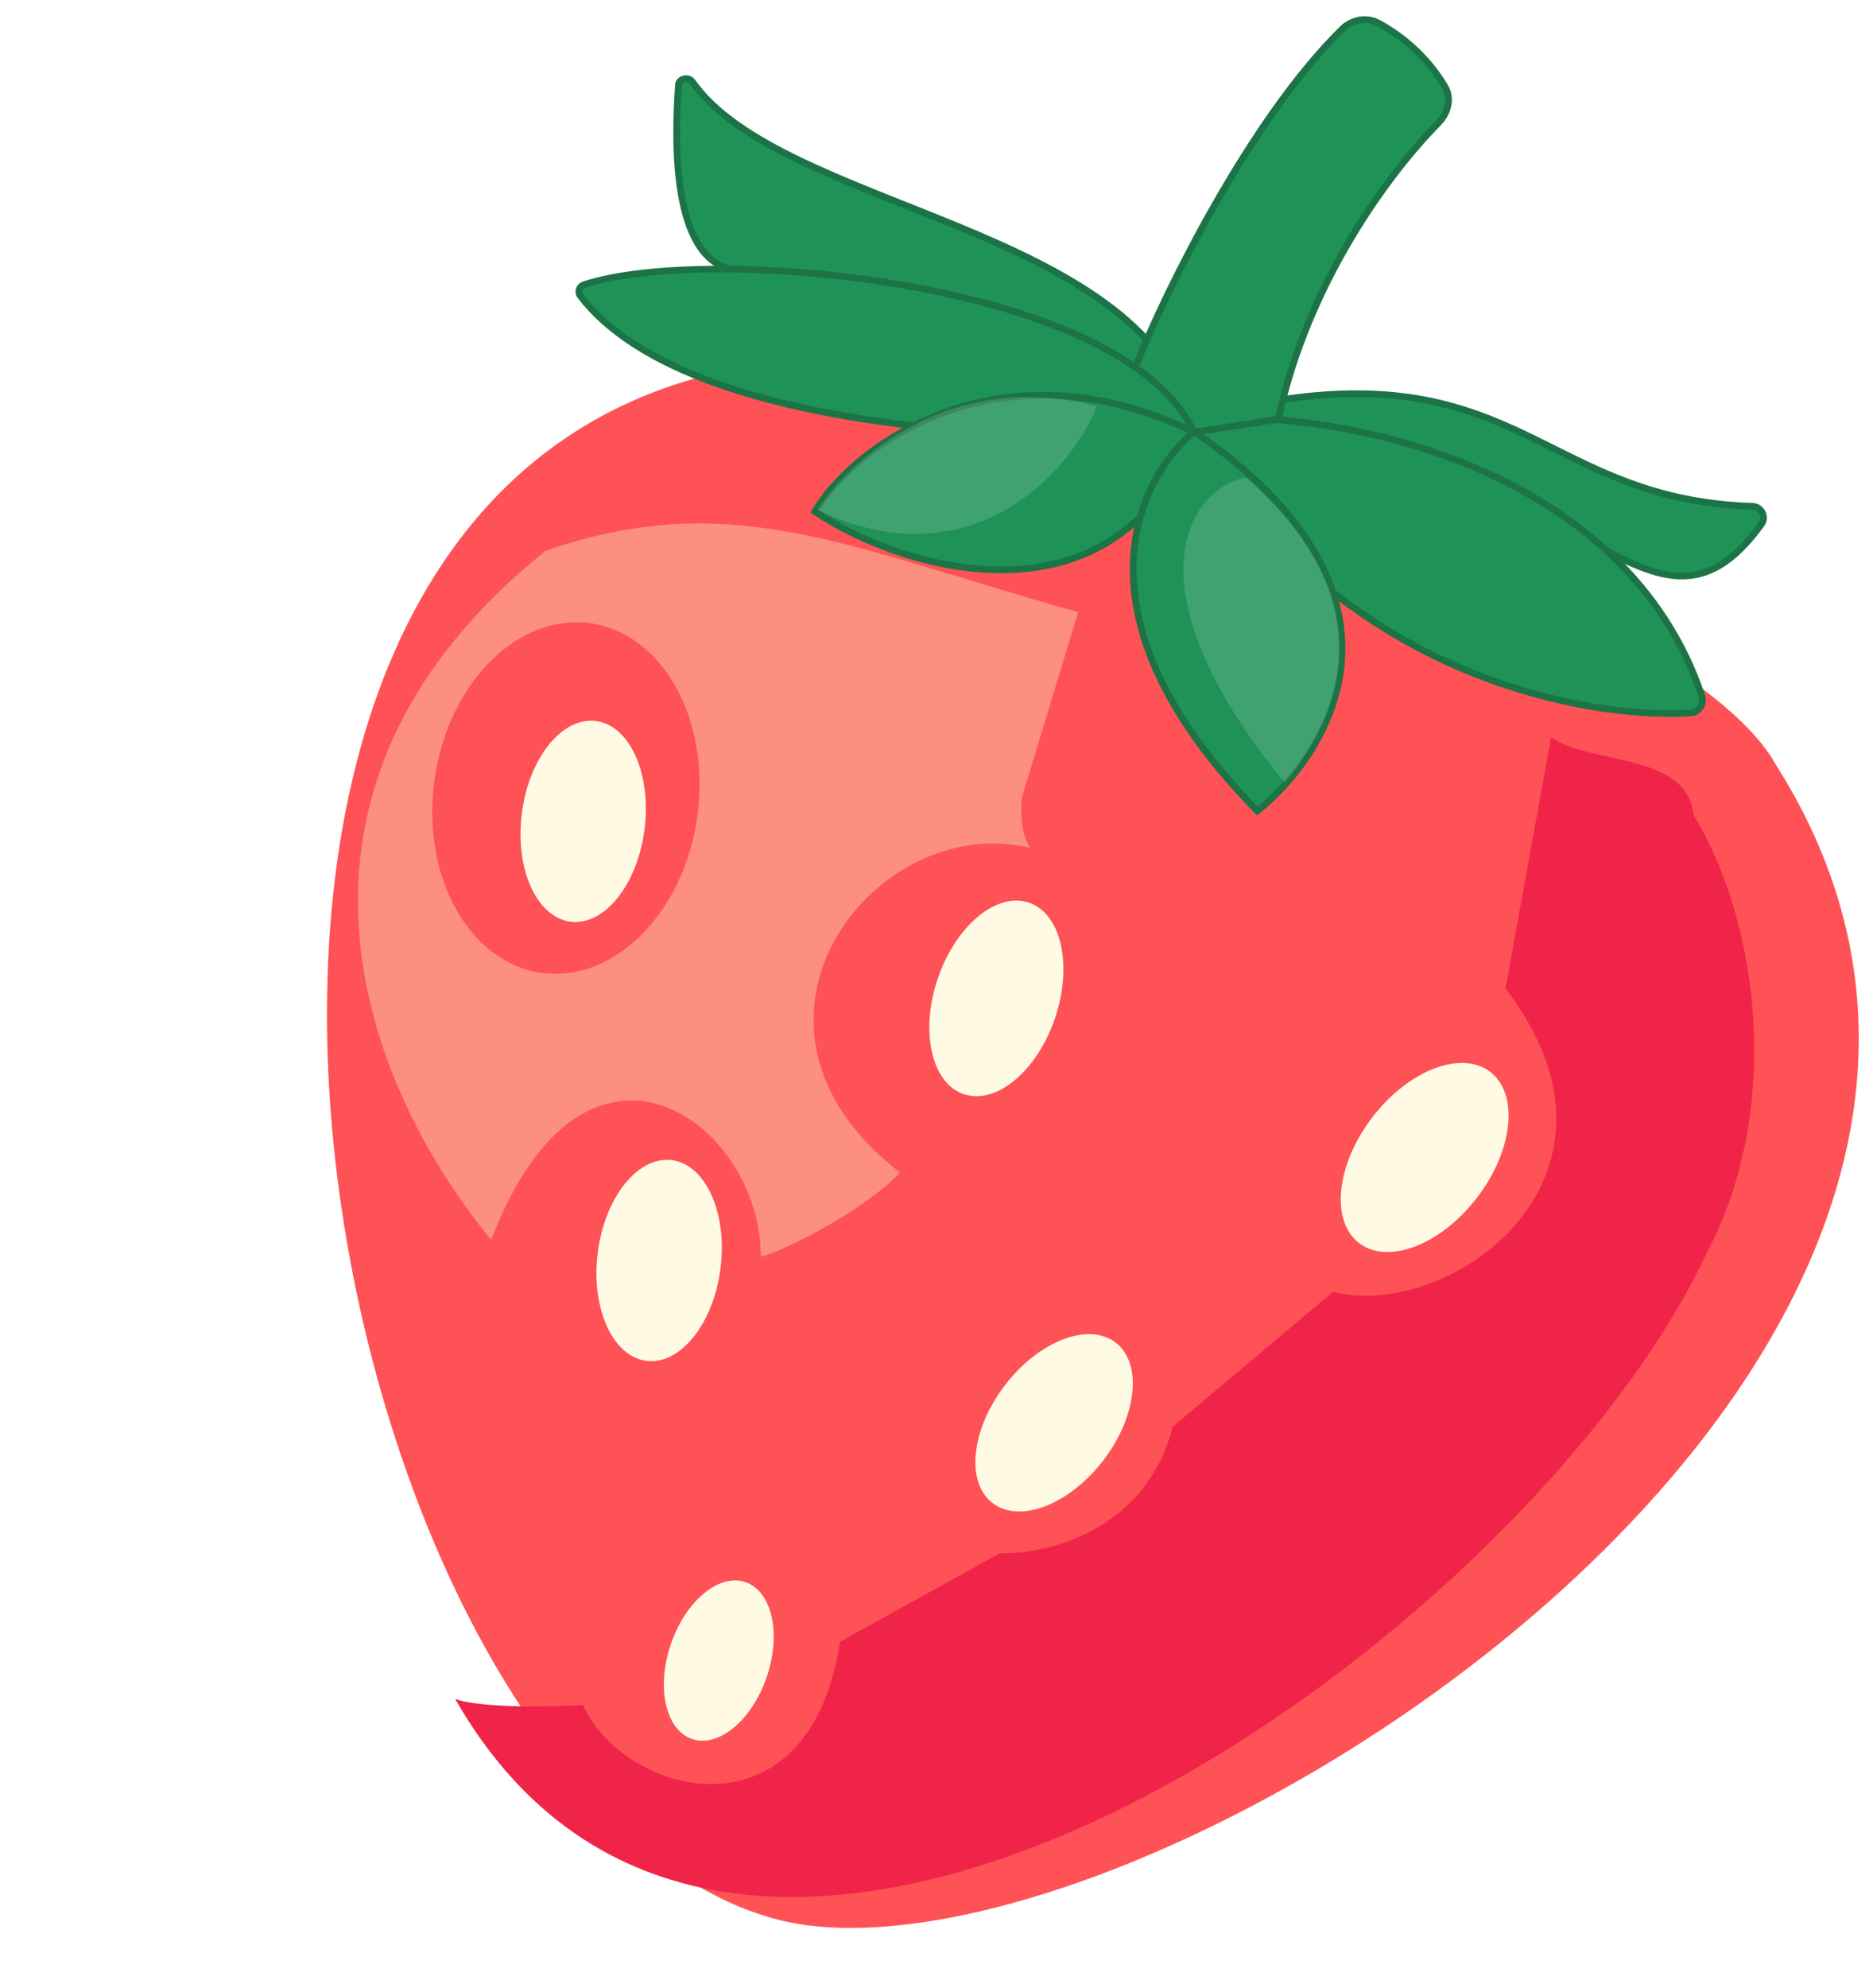
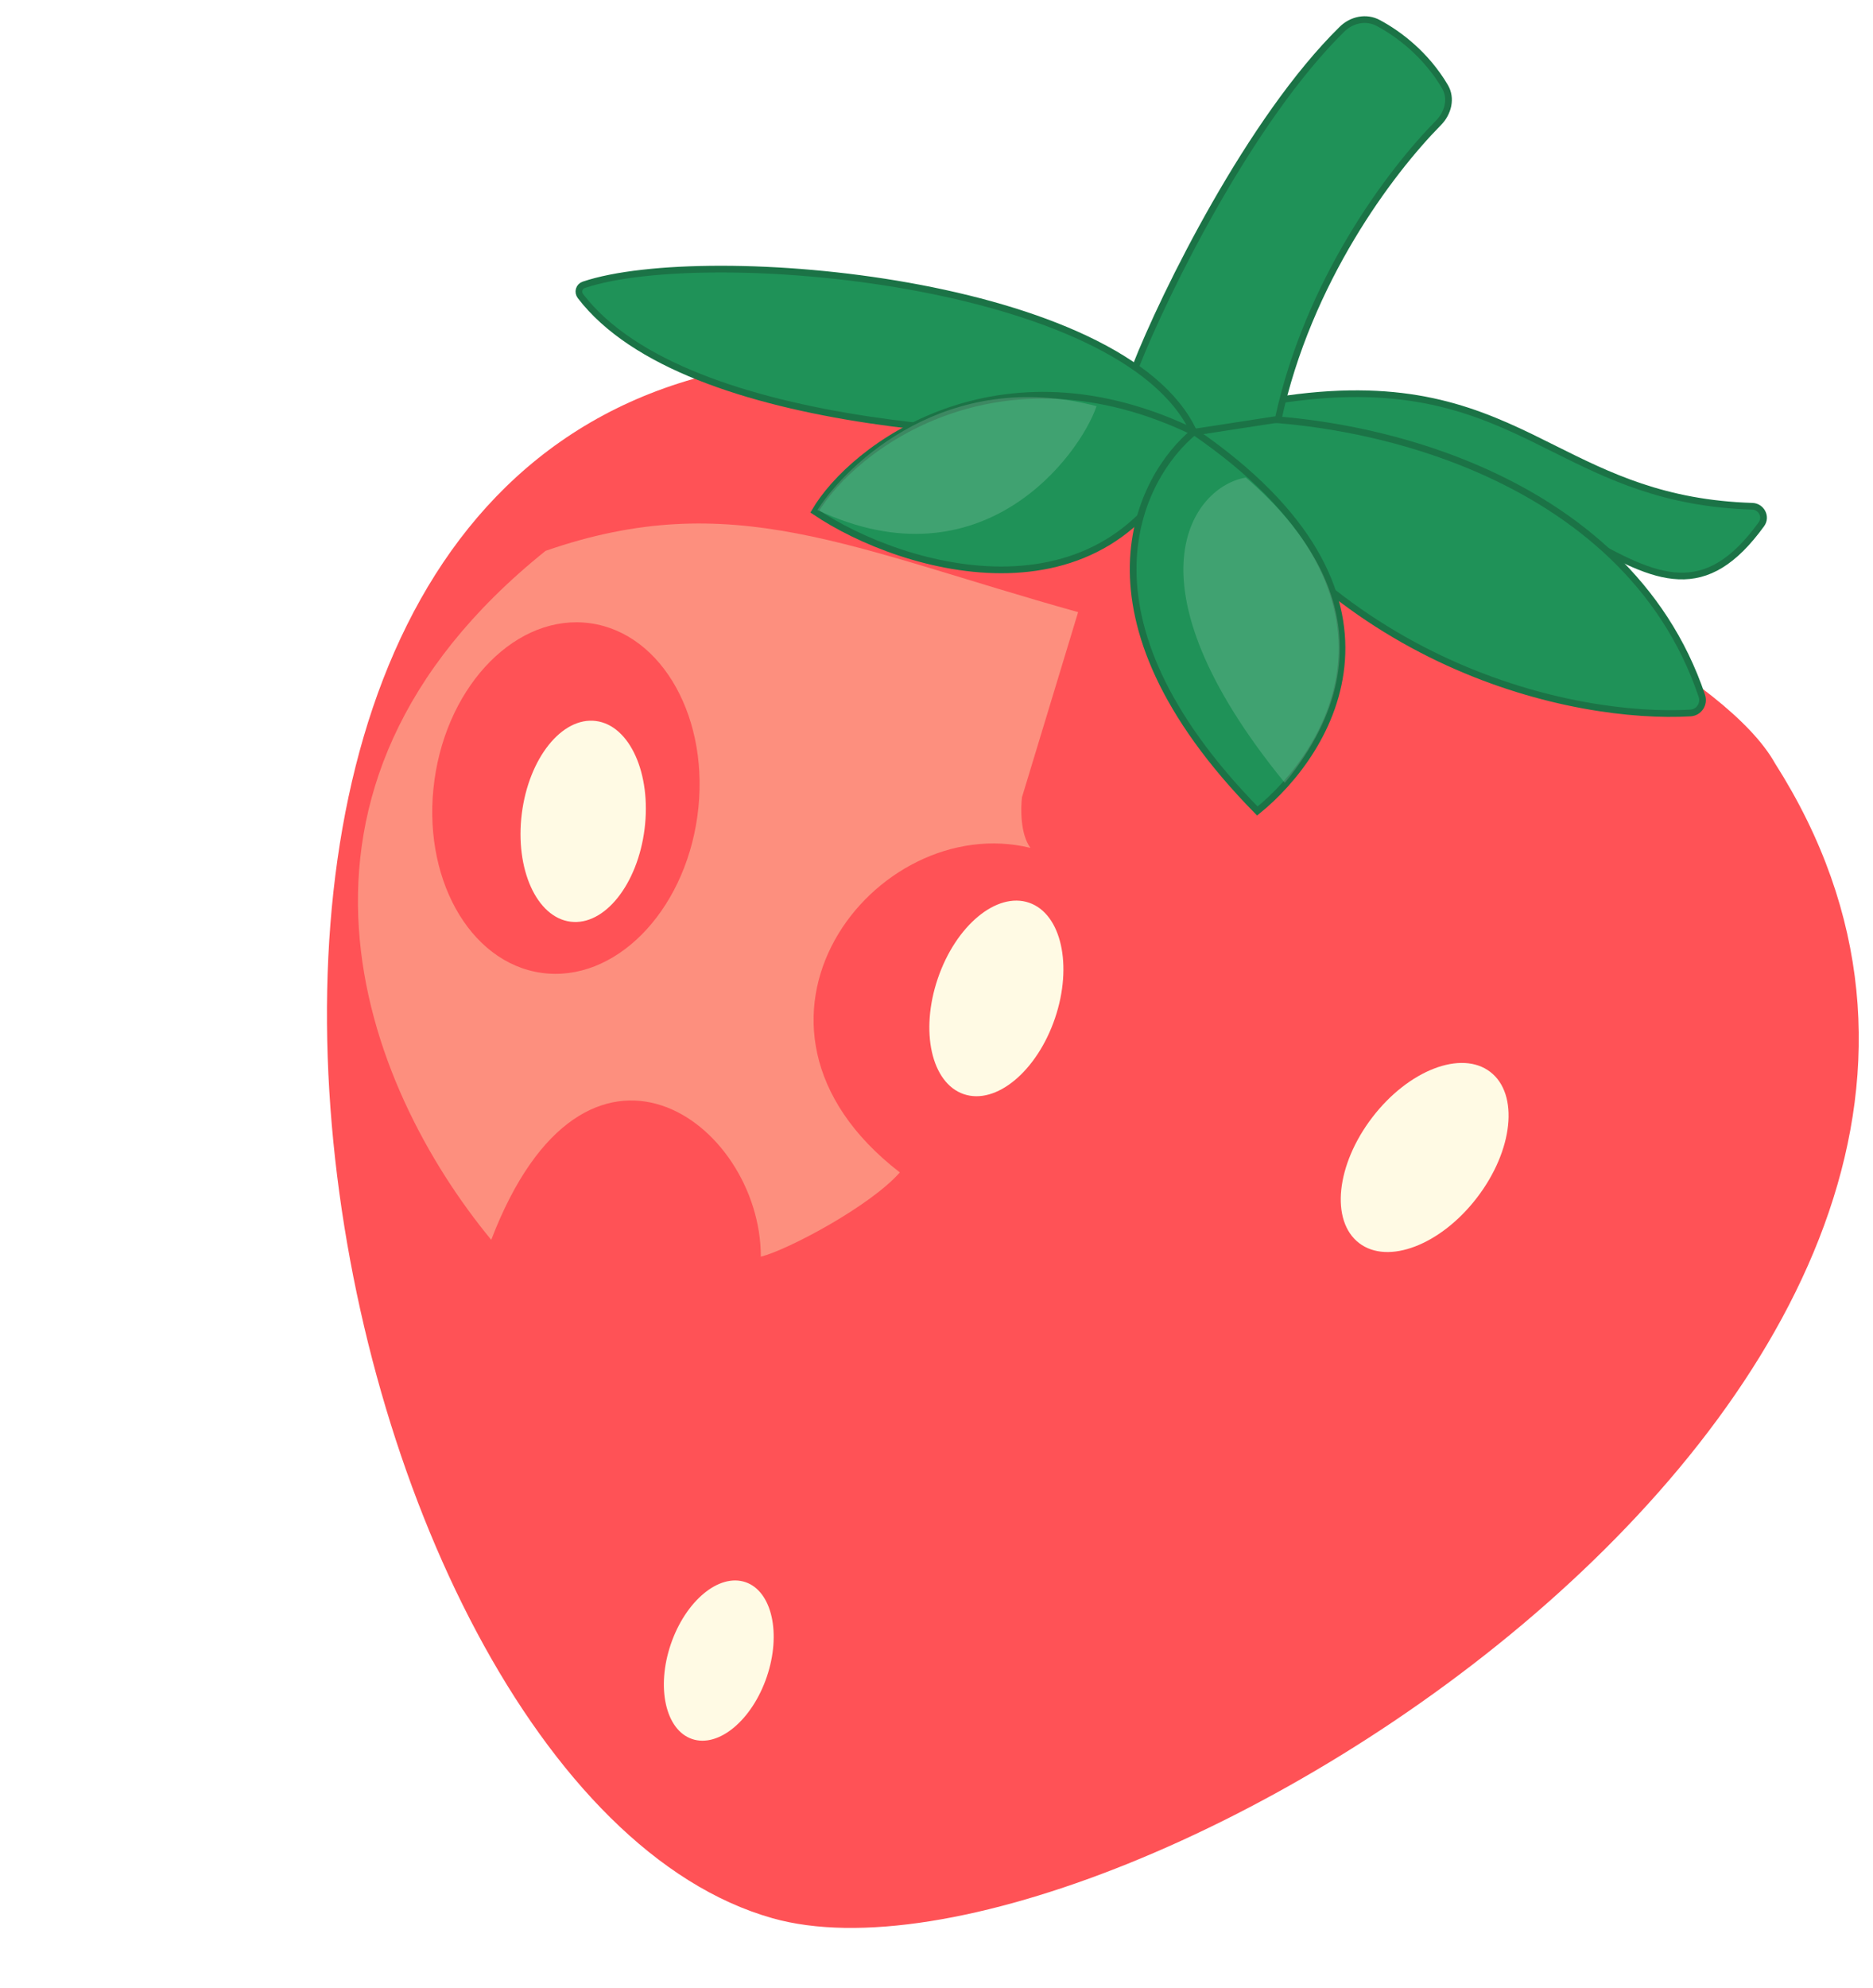
<svg xmlns="http://www.w3.org/2000/svg" width="33" height="35" viewBox="0 0 33 35" fill="none">
  <path d="M21.616 7.221L21.625 7.338C24.546 7.553 26.358 8.591 27.669 9.342C27.738 9.381 27.805 9.42 27.872 9.458C28.203 9.646 28.504 9.812 28.783 9.933C29.063 10.054 29.324 10.132 29.577 10.142C30.089 10.163 30.546 9.904 31.034 9.231C31.13 9.099 31.031 8.92 30.875 8.915C29.316 8.866 28.344 8.382 27.381 7.902C27.241 7.832 27.101 7.762 26.959 7.693C25.84 7.154 24.633 6.712 22.483 7.052C22.209 7.095 21.921 7.151 21.616 7.221Z" fill="#1F9258" stroke="#1B7346" stroke-width="0.118" />
-   <path d="M20.986 7.372C20.098 3.98 13.778 3.687 12.197 1.437C12.133 1.347 11.962 1.381 11.954 1.491C11.883 2.486 11.833 4.545 12.914 4.751C14.609 5.075 17.832 4.865 20.986 7.372Z" fill="#1F9258" stroke="#1B7346" stroke-width="0.118" />
  <g filter="url(#filter0_iii_2_5334)">
    <path d="M11.96 33.286C3.796 30.985 -0.584 7.458 11.96 5.899C15.373 5.475 27.961 9.981 29.623 12.95C36.392 23.578 18.017 34.993 11.96 33.286Z" fill="#FF5256" />
  </g>
  <g filter="url(#filter1_f_2_5334)">
    <path d="M18.155 14.93C17.977 14.692 17.982 14.237 18.006 14.039L18.995 10.779C14.977 9.657 12.894 8.56 9.612 9.7C4.342 13.931 6.428 19.136 8.655 21.832C10.317 17.498 13.405 19.754 13.405 22.129C13.88 22.01 15.334 21.238 15.854 20.645C12.47 18.032 15.409 14.262 18.155 14.93Z" fill="#FD8F7E" />
  </g>
  <g filter="url(#filter2_di_2_5334)">
-     <ellipse cx="11.351" cy="21.908" rx="1.09" ry="1.781" transform="rotate(7.182 11.351 21.908)" fill="#FFFAE4" />
-   </g>
+     </g>
  <g filter="url(#filter3_di_2_5334)">
-     <ellipse cx="18.31" cy="24.766" rx="1.09" ry="1.781" transform="rotate(37.502 18.31 24.766)" fill="#FFFAE4" />
-   </g>
+     </g>
  <g filter="url(#filter4_di_2_5334)">
    <ellipse cx="17.293" cy="17.293" rx="1.09" ry="1.781" transform="rotate(18.82 17.293 17.293)" fill="#FFFAE4" />
  </g>
  <g filter="url(#filter5_di_2_5334)">
    <ellipse cx="24.839" cy="20.094" rx="1.162" ry="1.899" transform="rotate(37.49 24.839 20.094)" fill="#FFFAE4" />
  </g>
  <g filter="url(#filter6_di_2_5334)">
    <ellipse cx="12.402" cy="28.953" rx="0.893" ry="1.459" transform="rotate(18.82 12.402 28.953)" fill="#FFFAE4" />
  </g>
  <g filter="url(#filter7_f_2_5334)">
    <ellipse cx="9.971" cy="14.053" rx="2.338" ry="3.108" transform="rotate(7.927 9.971 14.053)" fill="#FF5256" />
  </g>
  <g filter="url(#filter8_di_2_5334)">
    <ellipse cx="10.013" cy="14.175" rx="1.09" ry="1.781" transform="rotate(7.182 10.013 14.175)" fill="#FFFAE4" />
  </g>
  <g filter="url(#filter9_f_2_5334)">
-     <path d="M10.271 30.022C9.262 30.081 8.314 30.037 8.018 29.914C13.045 38.719 26.896 28.909 30.091 22.023C31.398 19.521 31.002 16.265 29.843 14.358C29.723 13.248 28.056 13.475 27.327 12.985L26.525 17.405C29.078 20.73 25.56 23.268 23.482 22.749L20.662 25.124C20.187 26.964 18.435 27.375 17.619 27.35L14.799 28.909C14.264 32.471 11.014 31.655 10.271 30.022Z" fill="#F02449" />
-   </g>
+     </g>
  <path d="M24.204 8.121C23.932 9.209 24.649 11.55 29.696 12.203C28.449 9.531 25.515 8.368 24.204 8.121Z" fill="#CAEC7F" />
  <path d="M10.352 5.137C10.945 6.102 14.805 7.155 16.363 5.3C14.434 4.854 11.465 4.741 10.352 5.137Z" fill="#CAEC7F" />
  <path d="M29.984 12.252C28.658 8.319 23.827 7.16 20.891 7.378C23.378 11.787 27.766 12.672 29.783 12.555C29.935 12.546 30.032 12.396 29.984 12.252Z" fill="#1F9258" stroke="#1B7346" stroke-width="0.118" />
  <path d="M23.645 0.514C22.028 2.1 20.518 5.158 20.004 6.467L21.033 7.611L22.52 7.382C23.049 4.949 24.481 3.038 25.347 2.16C25.515 1.989 25.58 1.731 25.458 1.525C25.127 0.965 24.653 0.603 24.285 0.406C24.073 0.291 23.817 0.345 23.645 0.514Z" fill="#1F9258" stroke="#1B7346" stroke-width="0.118" />
  <path d="M21.034 7.61C19.805 4.934 12.446 4.291 10.286 5.015C10.201 5.044 10.173 5.143 10.227 5.214C12.084 7.635 18.314 7.804 21.034 7.61Z" fill="#1F9258" stroke="#1B7346" stroke-width="0.118" />
  <path d="M14.357 9.007C15.025 7.869 17.591 5.946 21.035 7.609C19.669 11.171 15.891 10.046 14.357 9.007Z" fill="#1F9258" stroke="#1B7346" stroke-width="0.118" />
  <path d="M21.04 7.601C20.075 8.393 18.769 10.837 22.153 14.281C23.44 13.242 25.196 10.451 21.04 7.601Z" fill="#1F9258" stroke="#1B7346" stroke-width="0.118" />
  <path d="M14.402 8.981C14.922 8.165 16.69 6.465 19.32 7.152C19.023 8.017 17.312 10.347 14.402 8.981Z" fill="white" fill-opacity="0.15" />
  <path d="M21.95 8.41C21.035 8.558 19.727 10.222 22.637 13.785C24.695 11.269 22.989 9.3 21.95 8.41Z" fill="white" fill-opacity="0.15" />
  <defs>
    <filter id="filter0_iii_2_5334" x="3.965" y="5.781" width="28.288" height="28.241" filterUnits="userSpaceOnUse" color-interpolation-filters="sRGB">
      <feFlood flood-opacity="0" result="BackgroundImageFix" />
      <feBlend mode="normal" in="SourceGraphic" in2="BackgroundImageFix" result="shape" />
      <feColorMatrix in="SourceAlpha" type="matrix" values="0 0 0 0 0 0 0 0 0 0 0 0 0 0 0 0 0 0 127 0" result="hardAlpha" />
      <feOffset dx="1.47" dy="0.565" />
      <feGaussianBlur stdDeviation="0.578" />
      <feComposite in2="hardAlpha" operator="arithmetic" k2="-1" k3="1" />
      <feColorMatrix type="matrix" values="0 0 0 0 0.993 0 0 0 0 0.125 0 0 0 0 0.27 0 0 0 1 0" />
      <feBlend mode="normal" in2="shape" result="effect1_innerShadow_2_5334" />
      <feColorMatrix in="SourceAlpha" type="matrix" values="0 0 0 0 0 0 0 0 0 0 0 0 0 0 0 0 0 0 127 0" result="hardAlpha" />
      <feOffset dx="-0.145" dy="-0.091" />
      <feGaussianBlur stdDeviation="0.501" />
      <feComposite in2="hardAlpha" operator="arithmetic" k2="-1" k3="1" />
      <feColorMatrix type="matrix" values="0 0 0 0 0 0 0 0 0 0 0 0 0 0 0 0 0 0 0.2 0" />
      <feBlend mode="normal" in2="effect1_innerShadow_2_5334" result="effect2_innerShadow_2_5334" />
      <feColorMatrix in="SourceAlpha" type="matrix" values="0 0 0 0 0 0 0 0 0 0 0 0 0 0 0 0 0 0 127 0" result="hardAlpha" />
      <feOffset dx="0.326" dy="0.018" />
      <feGaussianBlur stdDeviation="0.25" />
      <feComposite in2="hardAlpha" operator="arithmetic" k2="-1" k3="1" />
      <feColorMatrix type="matrix" values="0 0 0 0 0 0 0 0 0 0 0 0 0 0 0 0 0 0 0.15 0" />
      <feBlend mode="normal" in2="effect2_innerShadow_2_5334" result="effect3_innerShadow_2_5334" />
    </filter>
    <filter id="filter1_f_2_5334" x="0.514" y="3.426" width="24.274" height="24.495" filterUnits="userSpaceOnUse" color-interpolation-filters="sRGB">
      <feFlood flood-opacity="0" result="BackgroundImageFix" />
      <feBlend mode="normal" in="SourceGraphic" in2="BackgroundImageFix" result="shape" />
      <feGaussianBlur stdDeviation="2.896" result="effect1_foregroundBlur_2_5334" />
    </filter>
    <filter id="filter2_di_2_5334" x="9.822" y="20.056" width="3.057" height="4.393" filterUnits="userSpaceOnUse" color-interpolation-filters="sRGB">
      <feFlood flood-opacity="0" result="BackgroundImageFix" />
      <feColorMatrix in="SourceAlpha" type="matrix" values="0 0 0 0 0 0 0 0 0 0 0 0 0 0 0 0 0 0 127 0" result="hardAlpha" />
      <feOffset dy="0.345" />
      <feGaussianBlur stdDeviation="0.212" />
      <feComposite in2="hardAlpha" operator="out" />
      <feColorMatrix type="matrix" values="0 0 0 0 0 0 0 0 0 0 0 0 0 0 0 0 0 0 0.3 0" />
      <feBlend mode="normal" in2="BackgroundImageFix" result="effect1_dropShadow_2_5334" />
      <feBlend mode="normal" in="SourceGraphic" in2="effect1_dropShadow_2_5334" result="shape" />
      <feColorMatrix in="SourceAlpha" type="matrix" values="0 0 0 0 0 0 0 0 0 0 0 0 0 0 0 0 0 0 127 0" result="hardAlpha" />
      <feMorphology radius="0.036" operator="erode" in="SourceAlpha" result="effect2_innerShadow_2_5334" />
      <feOffset dx="0.262" dy="-0.057" />
      <feGaussianBlur stdDeviation="0.476" />
      <feComposite in2="hardAlpha" operator="arithmetic" k2="-1" k3="1" />
      <feColorMatrix type="matrix" values="0 0 0 0 0.941 0 0 0 0 0.694 0 0 0 0 0.671 0 0 0 1 0" />
      <feBlend mode="normal" in2="shape" result="effect2_innerShadow_2_5334" />
    </filter>
    <filter id="filter3_di_2_5334" x="16.498" y="23.126" width="3.623" height="3.971" filterUnits="userSpaceOnUse" color-interpolation-filters="sRGB">
      <feFlood flood-opacity="0" result="BackgroundImageFix" />
      <feColorMatrix in="SourceAlpha" type="matrix" values="0 0 0 0 0 0 0 0 0 0 0 0 0 0 0 0 0 0 127 0" result="hardAlpha" />
      <feOffset dy="0.345" />
      <feGaussianBlur stdDeviation="0.212" />
      <feComposite in2="hardAlpha" operator="out" />
      <feColorMatrix type="matrix" values="0 0 0 0 0 0 0 0 0 0 0 0 0 0 0 0 0 0 0.3 0" />
      <feBlend mode="normal" in2="BackgroundImageFix" result="effect1_dropShadow_2_5334" />
      <feBlend mode="normal" in="SourceGraphic" in2="effect1_dropShadow_2_5334" result="shape" />
      <feColorMatrix in="SourceAlpha" type="matrix" values="0 0 0 0 0 0 0 0 0 0 0 0 0 0 0 0 0 0 127 0" result="hardAlpha" />
      <feMorphology radius="0.036" operator="erode" in="SourceAlpha" result="effect2_innerShadow_2_5334" />
      <feOffset dx="0.262" dy="-0.057" />
      <feGaussianBlur stdDeviation="0.476" />
      <feComposite in2="hardAlpha" operator="arithmetic" k2="-1" k3="1" />
      <feColorMatrix type="matrix" values="0 0 0 0 0.941 0 0 0 0 0.694 0 0 0 0 0.671 0 0 0 1 0" />
      <feBlend mode="normal" in2="shape" result="effect2_innerShadow_2_5334" />
    </filter>
    <filter id="filter4_di_2_5334" x="15.688" y="15.491" width="3.211" height="4.293" filterUnits="userSpaceOnUse" color-interpolation-filters="sRGB">
      <feFlood flood-opacity="0" result="BackgroundImageFix" />
      <feColorMatrix in="SourceAlpha" type="matrix" values="0 0 0 0 0 0 0 0 0 0 0 0 0 0 0 0 0 0 127 0" result="hardAlpha" />
      <feOffset dy="0.345" />
      <feGaussianBlur stdDeviation="0.212" />
      <feComposite in2="hardAlpha" operator="out" />
      <feColorMatrix type="matrix" values="0 0 0 0 0 0 0 0 0 0 0 0 0 0 0 0 0 0 0.3 0" />
      <feBlend mode="normal" in2="BackgroundImageFix" result="effect1_dropShadow_2_5334" />
      <feBlend mode="normal" in="SourceGraphic" in2="effect1_dropShadow_2_5334" result="shape" />
      <feColorMatrix in="SourceAlpha" type="matrix" values="0 0 0 0 0 0 0 0 0 0 0 0 0 0 0 0 0 0 127 0" result="hardAlpha" />
      <feMorphology radius="0.036" operator="erode" in="SourceAlpha" result="effect2_innerShadow_2_5334" />
      <feOffset dx="0.262" dy="-0.057" />
      <feGaussianBlur stdDeviation="0.476" />
      <feComposite in2="hardAlpha" operator="arithmetic" k2="-1" k3="1" />
      <feColorMatrix type="matrix" values="0 0 0 0 0.941 0 0 0 0 0.694 0 0 0 0 0.671 0 0 0 1 0" />
      <feBlend mode="normal" in2="shape" result="effect2_innerShadow_2_5334" />
    </filter>
    <filter id="filter5_di_2_5334" x="22.936" y="18.35" width="3.807" height="4.178" filterUnits="userSpaceOnUse" color-interpolation-filters="sRGB">
      <feFlood flood-opacity="0" result="BackgroundImageFix" />
      <feColorMatrix in="SourceAlpha" type="matrix" values="0 0 0 0 0 0 0 0 0 0 0 0 0 0 0 0 0 0 127 0" result="hardAlpha" />
      <feOffset dy="0.345" />
      <feGaussianBlur stdDeviation="0.212" />
      <feComposite in2="hardAlpha" operator="out" />
      <feColorMatrix type="matrix" values="0 0 0 0 0 0 0 0 0 0 0 0 0 0 0 0 0 0 0.3 0" />
      <feBlend mode="normal" in2="BackgroundImageFix" result="effect1_dropShadow_2_5334" />
      <feBlend mode="normal" in="SourceGraphic" in2="effect1_dropShadow_2_5334" result="shape" />
      <feColorMatrix in="SourceAlpha" type="matrix" values="0 0 0 0 0 0 0 0 0 0 0 0 0 0 0 0 0 0 127 0" result="hardAlpha" />
      <feMorphology radius="0.036" operator="erode" in="SourceAlpha" result="effect2_innerShadow_2_5334" />
      <feOffset dx="0.262" dy="-0.057" />
      <feGaussianBlur stdDeviation="0.476" />
      <feComposite in2="hardAlpha" operator="arithmetic" k2="-1" k3="1" />
      <feColorMatrix type="matrix" values="0 0 0 0 0.941 0 0 0 0 0.694 0 0 0 0 0.671 0 0 0 1 0" />
      <feBlend mode="normal" in2="shape" result="effect2_innerShadow_2_5334" />
    </filter>
    <filter id="filter6_di_2_5334" x="11.01" y="27.462" width="2.783" height="3.67" filterUnits="userSpaceOnUse" color-interpolation-filters="sRGB">
      <feFlood flood-opacity="0" result="BackgroundImageFix" />
      <feColorMatrix in="SourceAlpha" type="matrix" values="0 0 0 0 0 0 0 0 0 0 0 0 0 0 0 0 0 0 127 0" result="hardAlpha" />
      <feOffset dy="0.345" />
      <feGaussianBlur stdDeviation="0.212" />
      <feComposite in2="hardAlpha" operator="out" />
      <feColorMatrix type="matrix" values="0 0 0 0 0 0 0 0 0 0 0 0 0 0 0 0 0 0 0.3 0" />
      <feBlend mode="normal" in2="BackgroundImageFix" result="effect1_dropShadow_2_5334" />
      <feBlend mode="normal" in="SourceGraphic" in2="effect1_dropShadow_2_5334" result="shape" />
      <feColorMatrix in="SourceAlpha" type="matrix" values="0 0 0 0 0 0 0 0 0 0 0 0 0 0 0 0 0 0 127 0" result="hardAlpha" />
      <feMorphology radius="0.036" operator="erode" in="SourceAlpha" result="effect2_innerShadow_2_5334" />
      <feOffset dx="0.262" dy="-0.057" />
      <feGaussianBlur stdDeviation="0.476" />
      <feComposite in2="hardAlpha" operator="arithmetic" k2="-1" k3="1" />
      <feColorMatrix type="matrix" values="0 0 0 0 0.941 0 0 0 0 0.694 0 0 0 0 0.671 0 0 0 1 0" />
      <feBlend mode="normal" in2="shape" result="effect2_innerShadow_2_5334" />
    </filter>
    <filter id="filter7_f_2_5334" x="5.637" y="8.98" width="8.667" height="10.146" filterUnits="userSpaceOnUse" color-interpolation-filters="sRGB">
      <feFlood flood-opacity="0" result="BackgroundImageFix" />
      <feBlend mode="normal" in="SourceGraphic" in2="BackgroundImageFix" result="shape" />
      <feGaussianBlur stdDeviation="0.989" result="effect1_foregroundBlur_2_5334" />
    </filter>
    <filter id="filter8_di_2_5334" x="8.484" y="12.324" width="3.057" height="4.393" filterUnits="userSpaceOnUse" color-interpolation-filters="sRGB">
      <feFlood flood-opacity="0" result="BackgroundImageFix" />
      <feColorMatrix in="SourceAlpha" type="matrix" values="0 0 0 0 0 0 0 0 0 0 0 0 0 0 0 0 0 0 127 0" result="hardAlpha" />
      <feOffset dy="0.345" />
      <feGaussianBlur stdDeviation="0.212" />
      <feComposite in2="hardAlpha" operator="out" />
      <feColorMatrix type="matrix" values="0 0 0 0 0 0 0 0 0 0 0 0 0 0 0 0 0 0 0.3 0" />
      <feBlend mode="normal" in2="BackgroundImageFix" result="effect1_dropShadow_2_5334" />
      <feBlend mode="normal" in="SourceGraphic" in2="effect1_dropShadow_2_5334" result="shape" />
      <feColorMatrix in="SourceAlpha" type="matrix" values="0 0 0 0 0 0 0 0 0 0 0 0 0 0 0 0 0 0 127 0" result="hardAlpha" />
      <feMorphology radius="0.036" operator="erode" in="SourceAlpha" result="effect2_innerShadow_2_5334" />
      <feOffset dx="0.262" dy="-0.057" />
      <feGaussianBlur stdDeviation="0.476" />
      <feComposite in2="hardAlpha" operator="arithmetic" k2="-1" k3="1" />
      <feColorMatrix type="matrix" values="0 0 0 0 0.941 0 0 0 0 0.694 0 0 0 0 0.671 0 0 0 1 0" />
      <feBlend mode="normal" in2="shape" result="effect2_innerShadow_2_5334" />
    </filter>
    <filter id="filter9_f_2_5334" x="6.887" y="11.855" width="25.151" height="22.68" filterUnits="userSpaceOnUse" color-interpolation-filters="sRGB">
      <feFlood flood-opacity="0" result="BackgroundImageFix" />
      <feBlend mode="normal" in="SourceGraphic" in2="BackgroundImageFix" result="shape" />
      <feGaussianBlur stdDeviation="0.565" result="effect1_foregroundBlur_2_5334" />
    </filter>
  </defs>
</svg>